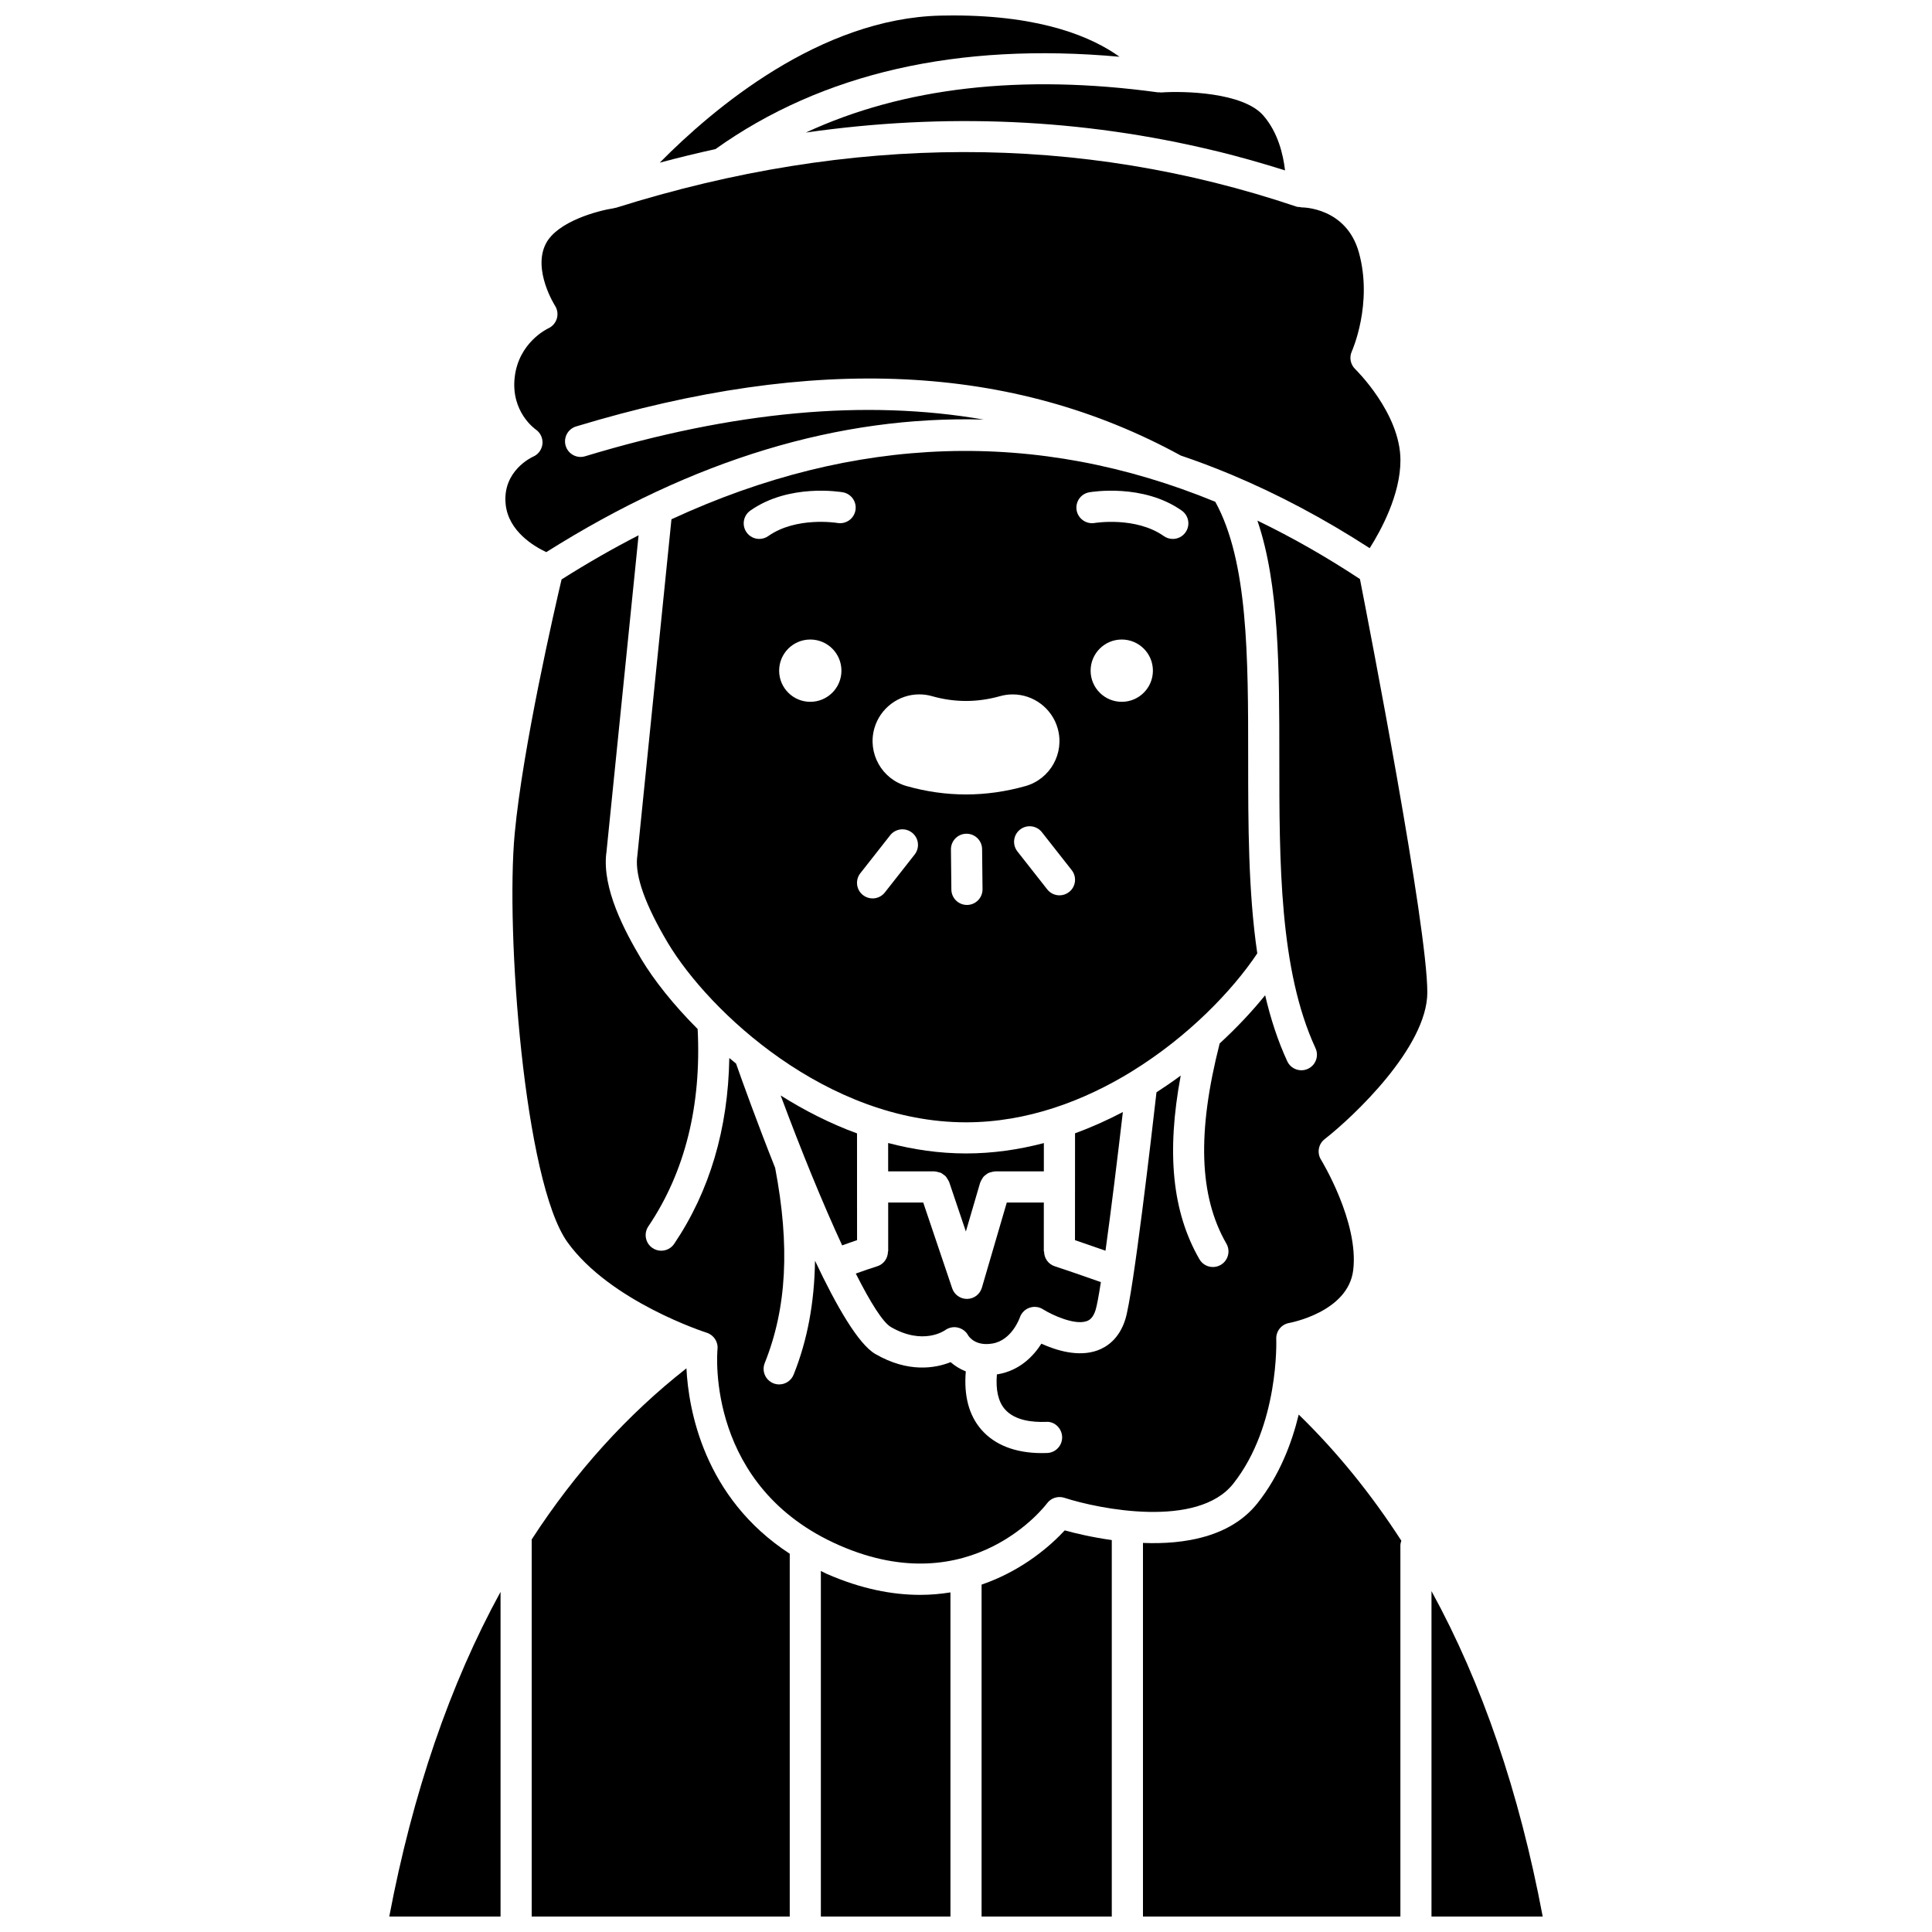
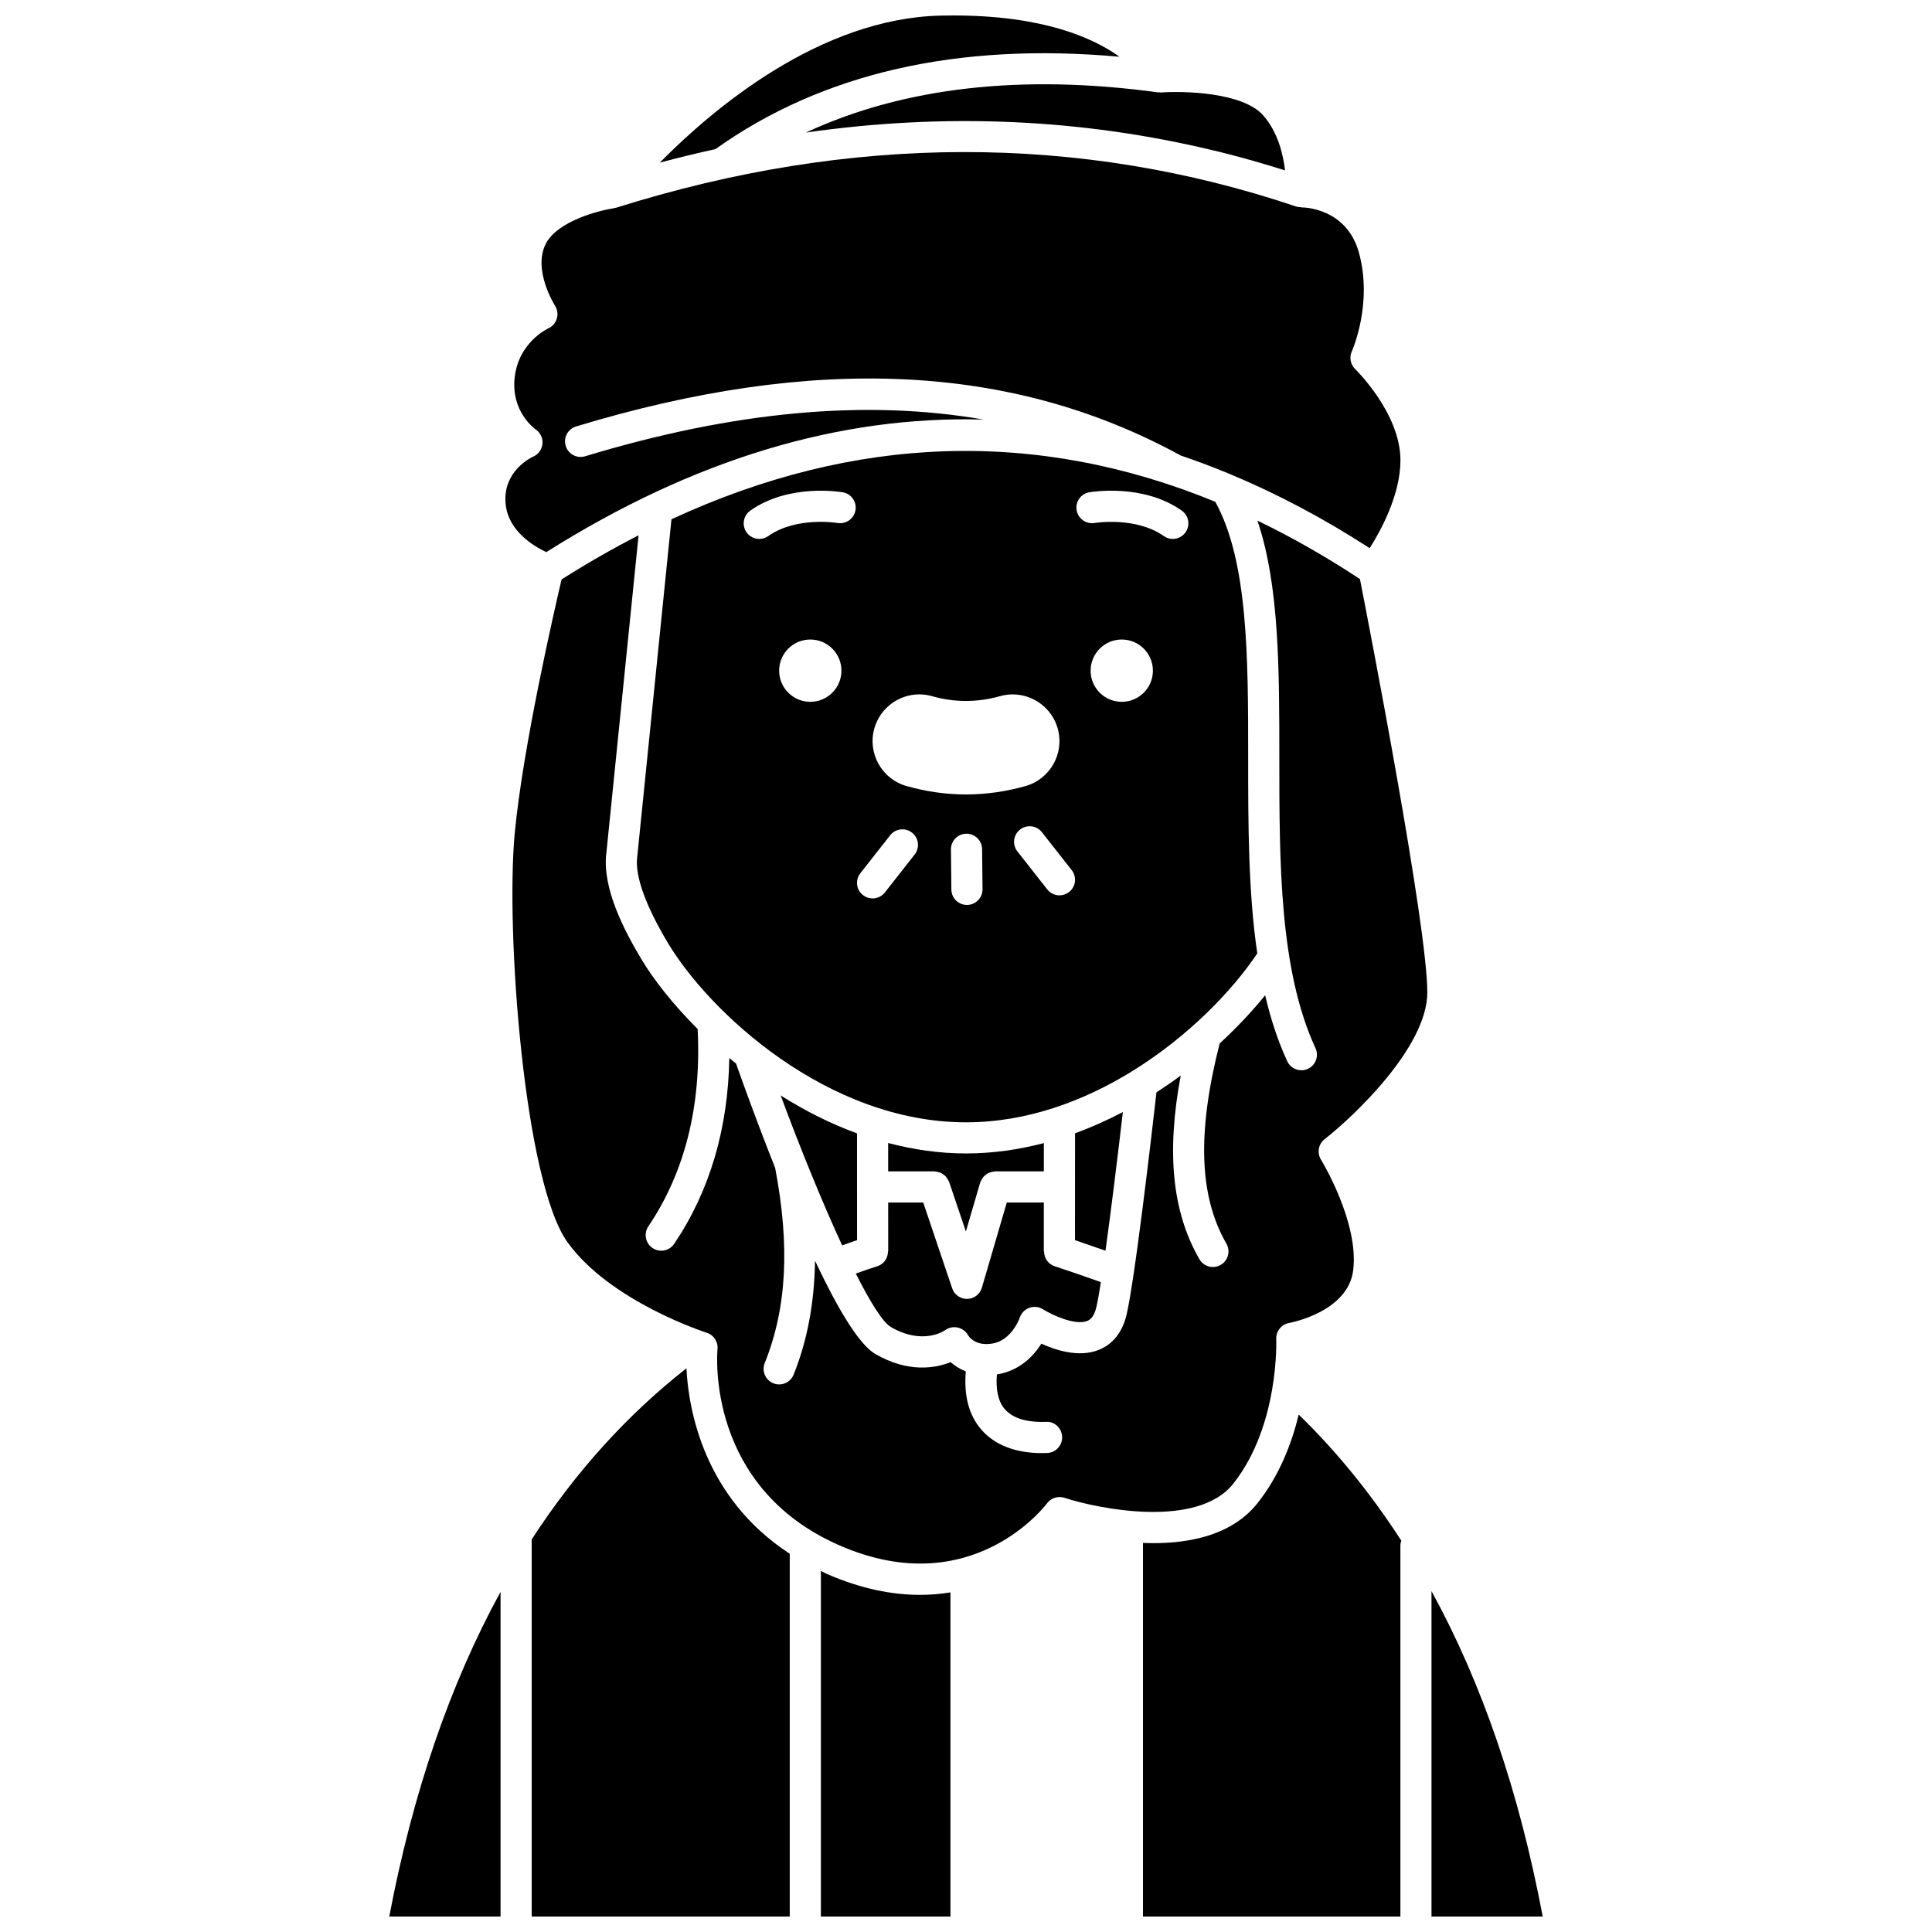
<svg xmlns="http://www.w3.org/2000/svg" width="800px" height="800px" version="1.1" viewBox="144 144 512 512">
  <defs>
    <clipPath id="g">
      <path d="m318 148.09h123v39.906h-123z" />
    </clipPath>
    <clipPath id="f">
      <path d="m247 565h30v86.902h-30z" />
    </clipPath>
    <clipPath id="e">
-       <path d="m404 549h35v102.9h-35z" />
-     </clipPath>
+       </clipPath>
    <clipPath id="d">
      <path d="m446 518h70v133.9h-70z" />
    </clipPath>
    <clipPath id="c">
      <path d="m361 560h35v91.902h-35z" />
    </clipPath>
    <clipPath id="b">
      <path d="m284 506h70v145.9h-70z" />
    </clipPath>
    <clipPath id="a">
      <path d="m523 565h30v86.902h-30z" />
    </clipPath>
  </defs>
  <path d="m371.12 444.36c-7.203-2.629-13.969-6.106-20.23-10.043 5.348 14.41 11.137 28.59 16.293 39.723 1.348-0.496 2.656-0.953 3.949-1.387l-0.008-14.07c0-0.012-0.008-0.023-0.008-0.043 0-0.016 0.008-0.023 0.008-0.043z" />
  <path d="m380.1 495.68c8.488 4.906 14.148 0.992 14.383 0.82 0.957-0.684 2.207-0.961 3.356-0.676 1.156 0.27 2.164 1.004 2.723 2.047 0.262 0.43 1.996 2.945 6.469 2.172 5.148-0.871 7.207-6.816 7.227-6.879 0.41-1.199 1.344-2.164 2.543-2.586 1.195-0.43 2.527-0.289 3.598 0.398 2.414 1.52 8.445 4.305 11.633 3.121 0.676-0.25 1.652-0.824 2.312-2.945 0.348-1.113 0.832-3.773 1.398-7.379-4.109-1.461-10.219-3.562-12.23-4.203-1.754-0.562-2.82-2.184-2.82-3.93h-0.074l0.004-12.965h-9.812l-6.602 22.574c-0.508 1.734-2.074 2.934-3.875 2.973h-0.086c-1.77 0-3.344-1.125-3.91-2.805l-7.676-22.742h-9.285l0.004 12.965-0.062-0.004c0 1.754-1.074 3.383-2.836 3.934-1.809 0.566-3.723 1.227-5.688 1.938 3.871 7.668 7.176 12.934 9.309 14.172z" />
  <path d="m441.57 438.7c-4.055 2.133-8.281 4.031-12.672 5.633l-0.008 14.172c0 0.012 0.008 0.023 0.008 0.043 0 0.012-0.008 0.023-0.008 0.043l-0.008 14.062c2.344 0.793 5.402 1.852 8.086 2.797 1.473-10.598 3.191-24.625 4.602-36.75z" />
  <path d="m391.76 454.45c0.34 0.012 0.652 0.102 0.973 0.199 0.199 0.059 0.406 0.078 0.59 0.16 0.27 0.125 0.492 0.312 0.73 0.492 0.191 0.141 0.391 0.258 0.555 0.426 0.168 0.18 0.281 0.41 0.418 0.617 0.16 0.242 0.324 0.477 0.434 0.75 0.016 0.051 0.059 0.082 0.074 0.133l4.434 13.133 3.793-12.969c0.023-0.078 0.082-0.133 0.113-0.211 0.098-0.285 0.25-0.523 0.41-0.777 0.129-0.207 0.238-0.418 0.398-0.594 0.191-0.211 0.418-0.367 0.645-0.535 0.199-0.145 0.379-0.297 0.602-0.406 0.234-0.117 0.492-0.168 0.75-0.238 0.27-0.074 0.527-0.145 0.809-0.16 0.082-0.004 0.152-0.047 0.234-0.047h12.91l0.004-7.492c-6.629 1.734-13.527 2.746-20.633 2.746-7.106 0-14.004-1.027-20.633-2.766l0.004 7.516h12.25c0.051-0.004 0.09 0.023 0.137 0.023z" />
  <path d="m357.55 179.13c36.926-5.281 73.16-3.695 108.36 4.816 0.203 0.023 0.387 0.078 0.586 0.133 6.051 1.477 12.066 3.191 18.051 5.078-0.484-4.207-1.867-10.066-5.734-14.523-5.418-6.258-21.363-6.539-27.047-6.129-0.199 0.016-0.379-0.031-0.574-0.047-0.098-0.004-0.191 0.031-0.289 0.02-36.242-4.941-67.512-1.328-93.348 10.652z" />
  <path d="m285.28 265.02c-0.309 0.141-8.23 3.781-7.269 12.688 0.77 7.109 7.523 11.094 10.762 12.609 38.867-24.516 77.59-36.215 115.9-35.125-31.25-5.43-66.18-2.215-105.61 9.723-2.191 0.664-4.484-0.578-5.148-2.754-0.66-2.18 0.574-4.484 2.754-5.148 63.25-19.168 115.61-16.664 160.11 7.633 0.02 0.012 0.031 0.031 0.055 0.047 4.359 1.469 8.707 3.109 13.051 4.914 0.125 0.027 0.23 0.105 0.355 0.148 12.312 5.156 24.566 11.637 36.742 19.516 3.016-4.766 8.148-14.199 8.148-23.301 0-12.469-11.871-24.035-11.988-24.156-1.266-1.223-1.629-3.113-0.891-4.711 0.055-0.117 5.617-12.598 1.879-26.152-3.301-11.957-14.879-12.008-15.207-11.984-0.148-0.016-0.27-0.074-0.414-0.094-0.316-0.027-0.637-0.012-0.949-0.121-57.426-19.363-118.07-19.277-180.27 0.293-0.133 0.043-0.27 0.031-0.398 0.062-0.082 0.016-0.156 0.07-0.238 0.082-3.965 0.59-14.93 3.418-18 9.395-3.57 6.941 2.363 16.328 2.426 16.422 0.648 1.012 0.828 2.262 0.488 3.414-0.348 1.152-1.168 2.106-2.269 2.598-0.293 0.137-7.879 3.769-8.906 13.016-1.012 9.09 5.324 13.598 5.594 13.785 1.234 0.859 1.918 2.324 1.77 3.816-0.16 1.492-1.09 2.797-2.473 3.387z" />
  <g clip-path="url(#g)">
    <path d="m440.68 159.04c-7.035-5.055-20.301-10.945-44.078-10.945-1.07 0-2.16 0.012-3.269 0.039-32.027 0.703-60.352 24.645-74.496 38.977 4.938-1.332 9.863-2.516 14.781-3.606 28.246-20.148 64.207-28.34 107.06-24.465z" />
  </g>
  <g clip-path="url(#f)">
    <path d="m276.65 651.9v-86.035c-13.414 24.488-23.289 53.348-29.488 86.035z" />
  </g>
  <g clip-path="url(#e)">
    <path d="m404.13 563.94v87.961h34.504v-99.766c-5.289-0.742-9.785-1.824-12.473-2.566-3.316 3.594-10.828 10.535-22.031 14.371z" />
  </g>
  <g clip-path="url(#d)">
    <path d="m477.27 542.33c-7.148 9.016-19.379 11-30.371 10.562v99.008h68.219v-98.352c0-0.441 0.125-0.852 0.25-1.246-8.027-12.426-17.086-23.59-27.195-33.426-1.832 7.586-5.086 16.117-10.902 23.453z" />
  </g>
  <g clip-path="url(#c)">
    <path d="m363.14 561.11c-0.566-0.246-1.051-0.535-1.602-0.793v91.586h34.34v-85.902c-2.539 0.41-5.203 0.656-8.02 0.656-7.336 0-15.598-1.555-24.719-5.547z" />
  </g>
  <g clip-path="url(#b)">
    <path d="m325.91 506.62c-15.652 12.27-29.434 27.488-41.004 45.344v99.938h68.383v-96.145c-22.816-14.855-26.832-38.285-27.379-49.137z" />
  </g>
  <path d="m477.23 281.98c5.793 17.02 5.805 39.414 5.805 62.887 0 27.609 0 56.164 9.586 76.906 0.957 2.07 0.059 4.523-2.012 5.477-0.562 0.262-1.152 0.383-1.73 0.383-1.559 0-3.051-0.887-3.746-2.394-2.516-5.449-4.418-11.32-5.856-17.488-3.371 4.172-7.43 8.52-12.051 12.77-6.012 23.57-5.461 40.48 1.781 53.062 1.141 1.977 0.457 4.5-1.516 5.633-0.648 0.375-1.359 0.555-2.055 0.555-1.43 0-2.82-0.742-3.578-2.066-7.199-12.496-8.781-28.188-4.957-48.668-2.062 1.531-4.215 3-6.422 4.434-1.211 10.645-6.152 53.414-8.246 60.137-1.609 5.18-4.891 7.348-7.359 8.25-5.106 1.867-11.031-0.012-14.895-1.77-2.027 3.184-5.652 7.106-11.562 8.109-0.082 0.012-0.152 0.008-0.23 0.02-0.336 4.066 0.336 7.195 2.102 9.227 2.633 3.043 7.363 3.492 10.898 3.367 2.254-0.199 4.199 1.676 4.289 3.957 0.09 2.277-1.68 4.199-3.957 4.289-0.48 0.02-0.953 0.027-1.426 0.027-6.977 0-12.5-2.144-16.051-6.246-3.285-3.801-4.641-8.98-4.094-15.406-1.609-0.637-2.953-1.508-4.023-2.449-4.023 1.602-11.184 2.914-19.949-2.16-4.473-2.586-10.277-12.605-15.988-24.719-0.156 11.031-1.996 21.051-5.668 30.188-0.645 1.613-2.191 2.594-3.828 2.594-0.512 0-1.031-0.094-1.535-0.297-2.117-0.848-3.144-3.254-2.293-5.367 5.844-14.562 6.711-31.02 2.758-51.727-4.746-11.926-8.598-22.633-10.363-27.648-0.602-0.488-1.199-0.969-1.785-1.461-0.316 18.738-5.195 35.277-14.613 49.25-0.797 1.18-2.102 1.816-3.426 1.816-0.793 0-1.598-0.23-2.309-0.707-1.887-1.273-2.387-3.844-1.113-5.734 9.73-14.426 14.098-32.031 13.07-52.309-6.465-6.469-11.594-12.973-14.945-18.555-4.496-7.547-10.324-18.629-9.281-27.922 0.004-0.031 0.023-0.062 0.027-0.094l8.543-84.273c-6.797 3.492-13.598 7.391-20.406 11.699-1.895 8.07-10.266 44.426-12.418 67.32-2.434 25.895 2.5 92.395 13.996 108.34 11.363 15.773 36.629 23.891 36.883 23.969 1.855 0.59 3.055 2.394 2.863 4.332-0.133 1.477-2.926 36.613 32.316 52.023 35.121 15.359 54.801-10.859 54.996-11.121 1.051-1.441 2.898-2.035 4.613-1.488 9.234 3.008 35.281 8.191 44.746-3.727 12.246-15.453 11.41-38.125 11.402-38.359-0.086-2.074 1.383-3.894 3.434-4.246 0.145-0.023 15.605-2.856 16.961-13.992 1.555-12.766-8.445-29.133-8.543-29.293-1.105-1.797-0.684-4.137 0.973-5.426 7.57-5.902 27.211-24.387 27.211-38.895 0-17.676-15.402-97.031-17.855-109.54-9.02-5.945-18.074-11.098-27.168-15.48z" />
  <g clip-path="url(#a)">
    <path d="m523.36 565.66v86.242h29.473c-6.199-32.906-16.035-61.742-29.473-86.242z" />
  </g>
  <path d="m444.06 427.86c14.828-9.152 26.508-21.293 33.133-31.203-2.406-16.387-2.414-34.27-2.414-51.789 0-26.797-0.023-52.117-8.715-67.891-47.273-19.402-95.516-17.848-144.12 4.637l-9.078 89.547c-0.004 0.023-0.016 0.043-0.02 0.066-0.535 5.043 2.203 12.672 8.164 22.688 11.016 18.363 42.215 47.512 78.996 47.512 16.156 0 31.227-5.648 44.004-13.527 0.012-0.016 0.031-0.023 0.047-0.039zm-68.352-90.828c1.5-5.309 6.398-9.016 11.91-9.016 1.145 0 2.285 0.16 3.387 0.477 2.984 0.848 6.004 1.27 8.992 1.27 2.992 0 6.023-0.43 9.02-1.273 1.094-0.309 2.219-0.465 3.363-0.465 5.531 0 10.43 3.711 11.922 9.027 1.855 6.562-1.977 13.406-8.543 15.266-5.203 1.473-10.504 2.219-15.754 2.219-5.254 0-10.559-0.746-15.758-2.223-6.566-1.855-10.395-8.711-8.539-15.281zm-16.973-7.043c-4.559 0-8.254-3.695-8.254-8.254 0-4.559 3.695-8.254 8.254-8.254s8.254 3.695 8.254 8.254c0 4.562-3.695 8.254-8.254 8.254zm7.191-47.395c-0.25-0.043-10.93-1.746-18.332 3.473-0.723 0.508-1.551 0.754-2.375 0.754-1.297 0-2.574-0.605-3.375-1.75-1.312-1.863-0.867-4.438 0.996-5.754 10.293-7.254 23.941-4.949 24.516-4.856 2.246 0.395 3.742 2.535 3.348 4.777-0.402 2.246-2.512 3.734-4.777 3.356zm20.469 87.863-7.902 10.055c-0.812 1.035-2.023 1.578-3.25 1.578-0.891 0-1.793-0.289-2.547-0.883-1.797-1.41-2.106-4.004-0.695-5.793l7.902-10.055c1.406-1.793 4-2.106 5.793-0.695 1.797 1.406 2.106 3.996 0.699 5.793zm13.902 13.363h-0.047c-2.262 0-4.102-1.816-4.129-4.082l-0.113-10.621c-0.023-2.281 1.809-4.148 4.082-4.172h0.047c2.262 0 4.102 1.816 4.129 4.082l0.113 10.621c0.023 2.281-1.809 4.148-4.082 4.172zm27.027-3.43c-0.758 0.594-1.656 0.883-2.547 0.883-1.227 0-2.434-0.539-3.25-1.578l-7.902-10.055c-1.41-1.797-1.102-4.387 0.695-5.793 1.801-1.406 4.387-1.098 5.793 0.695l7.902 10.055c1.406 1.789 1.098 4.383-0.691 5.793zm1.992-101.16c-0.387-2.242 1.105-4.375 3.348-4.766 0.578-0.098 14.227-2.406 24.516 4.856 1.863 1.312 2.312 3.887 0.996 5.754-0.801 1.141-2.082 1.75-3.375 1.75-0.82 0-1.652-0.246-2.375-0.754-7.453-5.25-18.227-3.492-18.336-3.473-2.207 0.375-4.383-1.121-4.773-3.367zm3.707 42.504c0-4.559 3.695-8.254 8.254-8.254s8.254 3.695 8.254 8.254c0 4.559-3.695 8.254-8.254 8.254-4.562 0-8.254-3.691-8.254-8.254z" />
</svg>